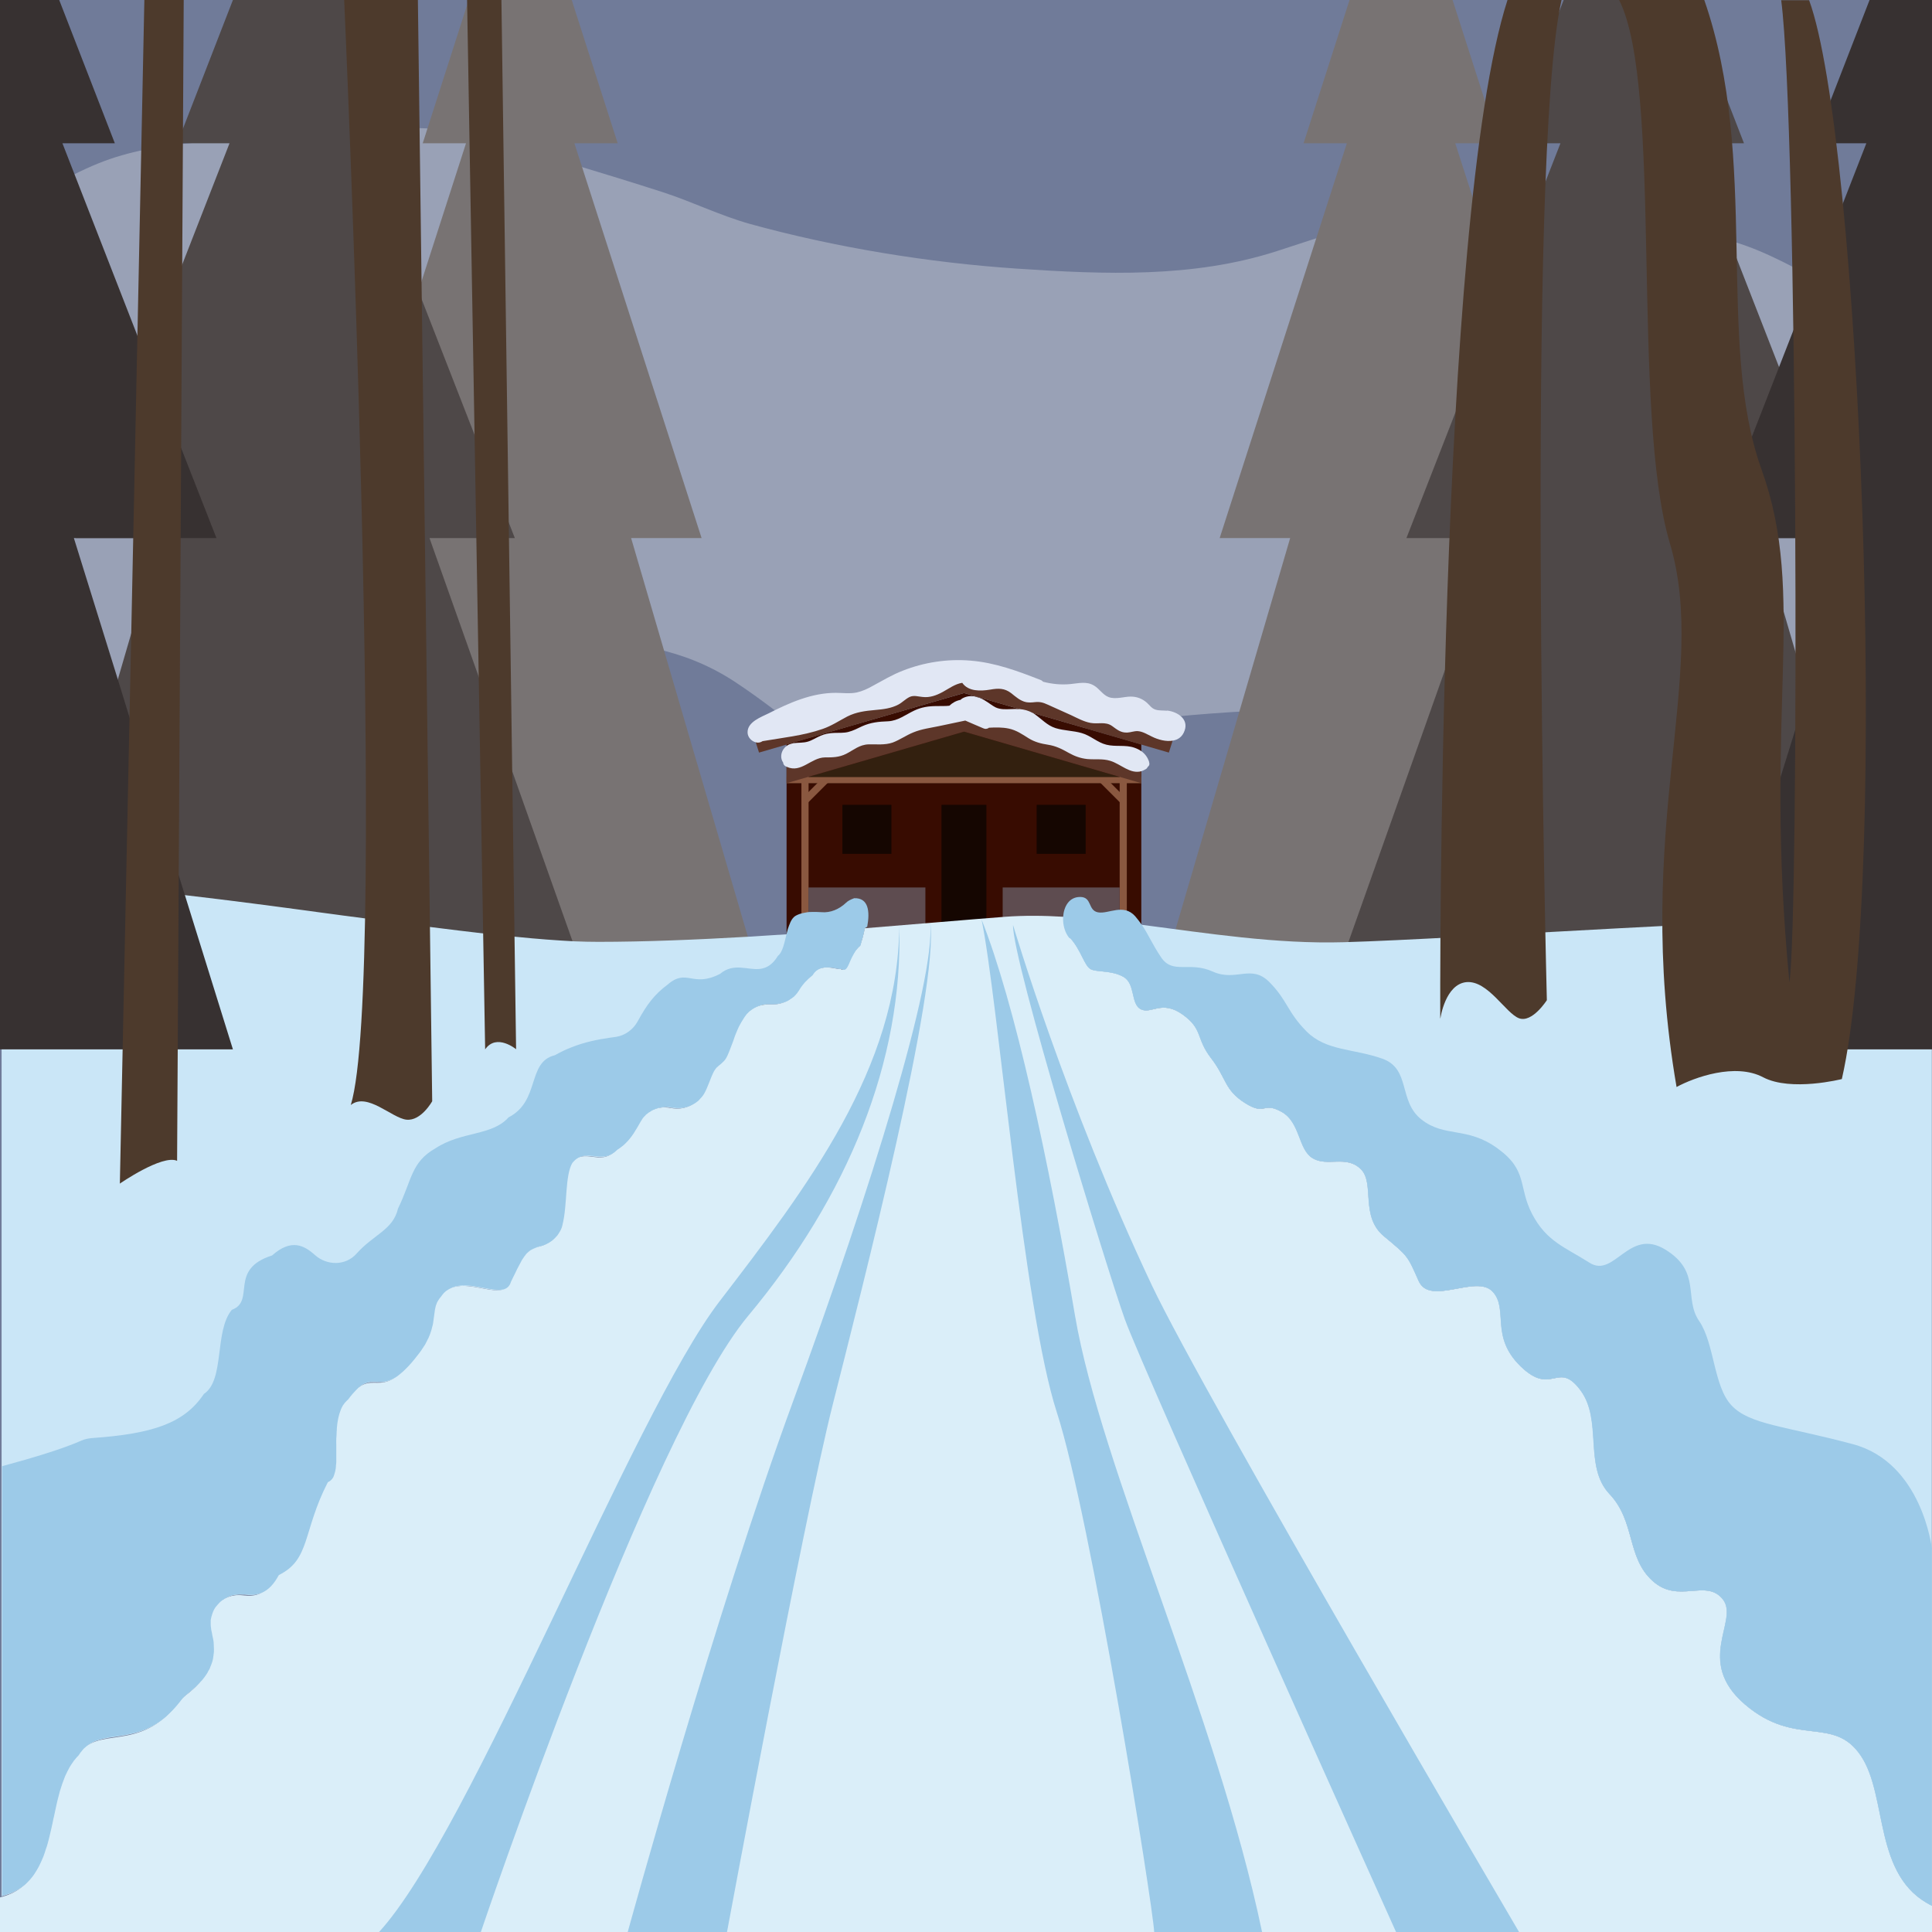
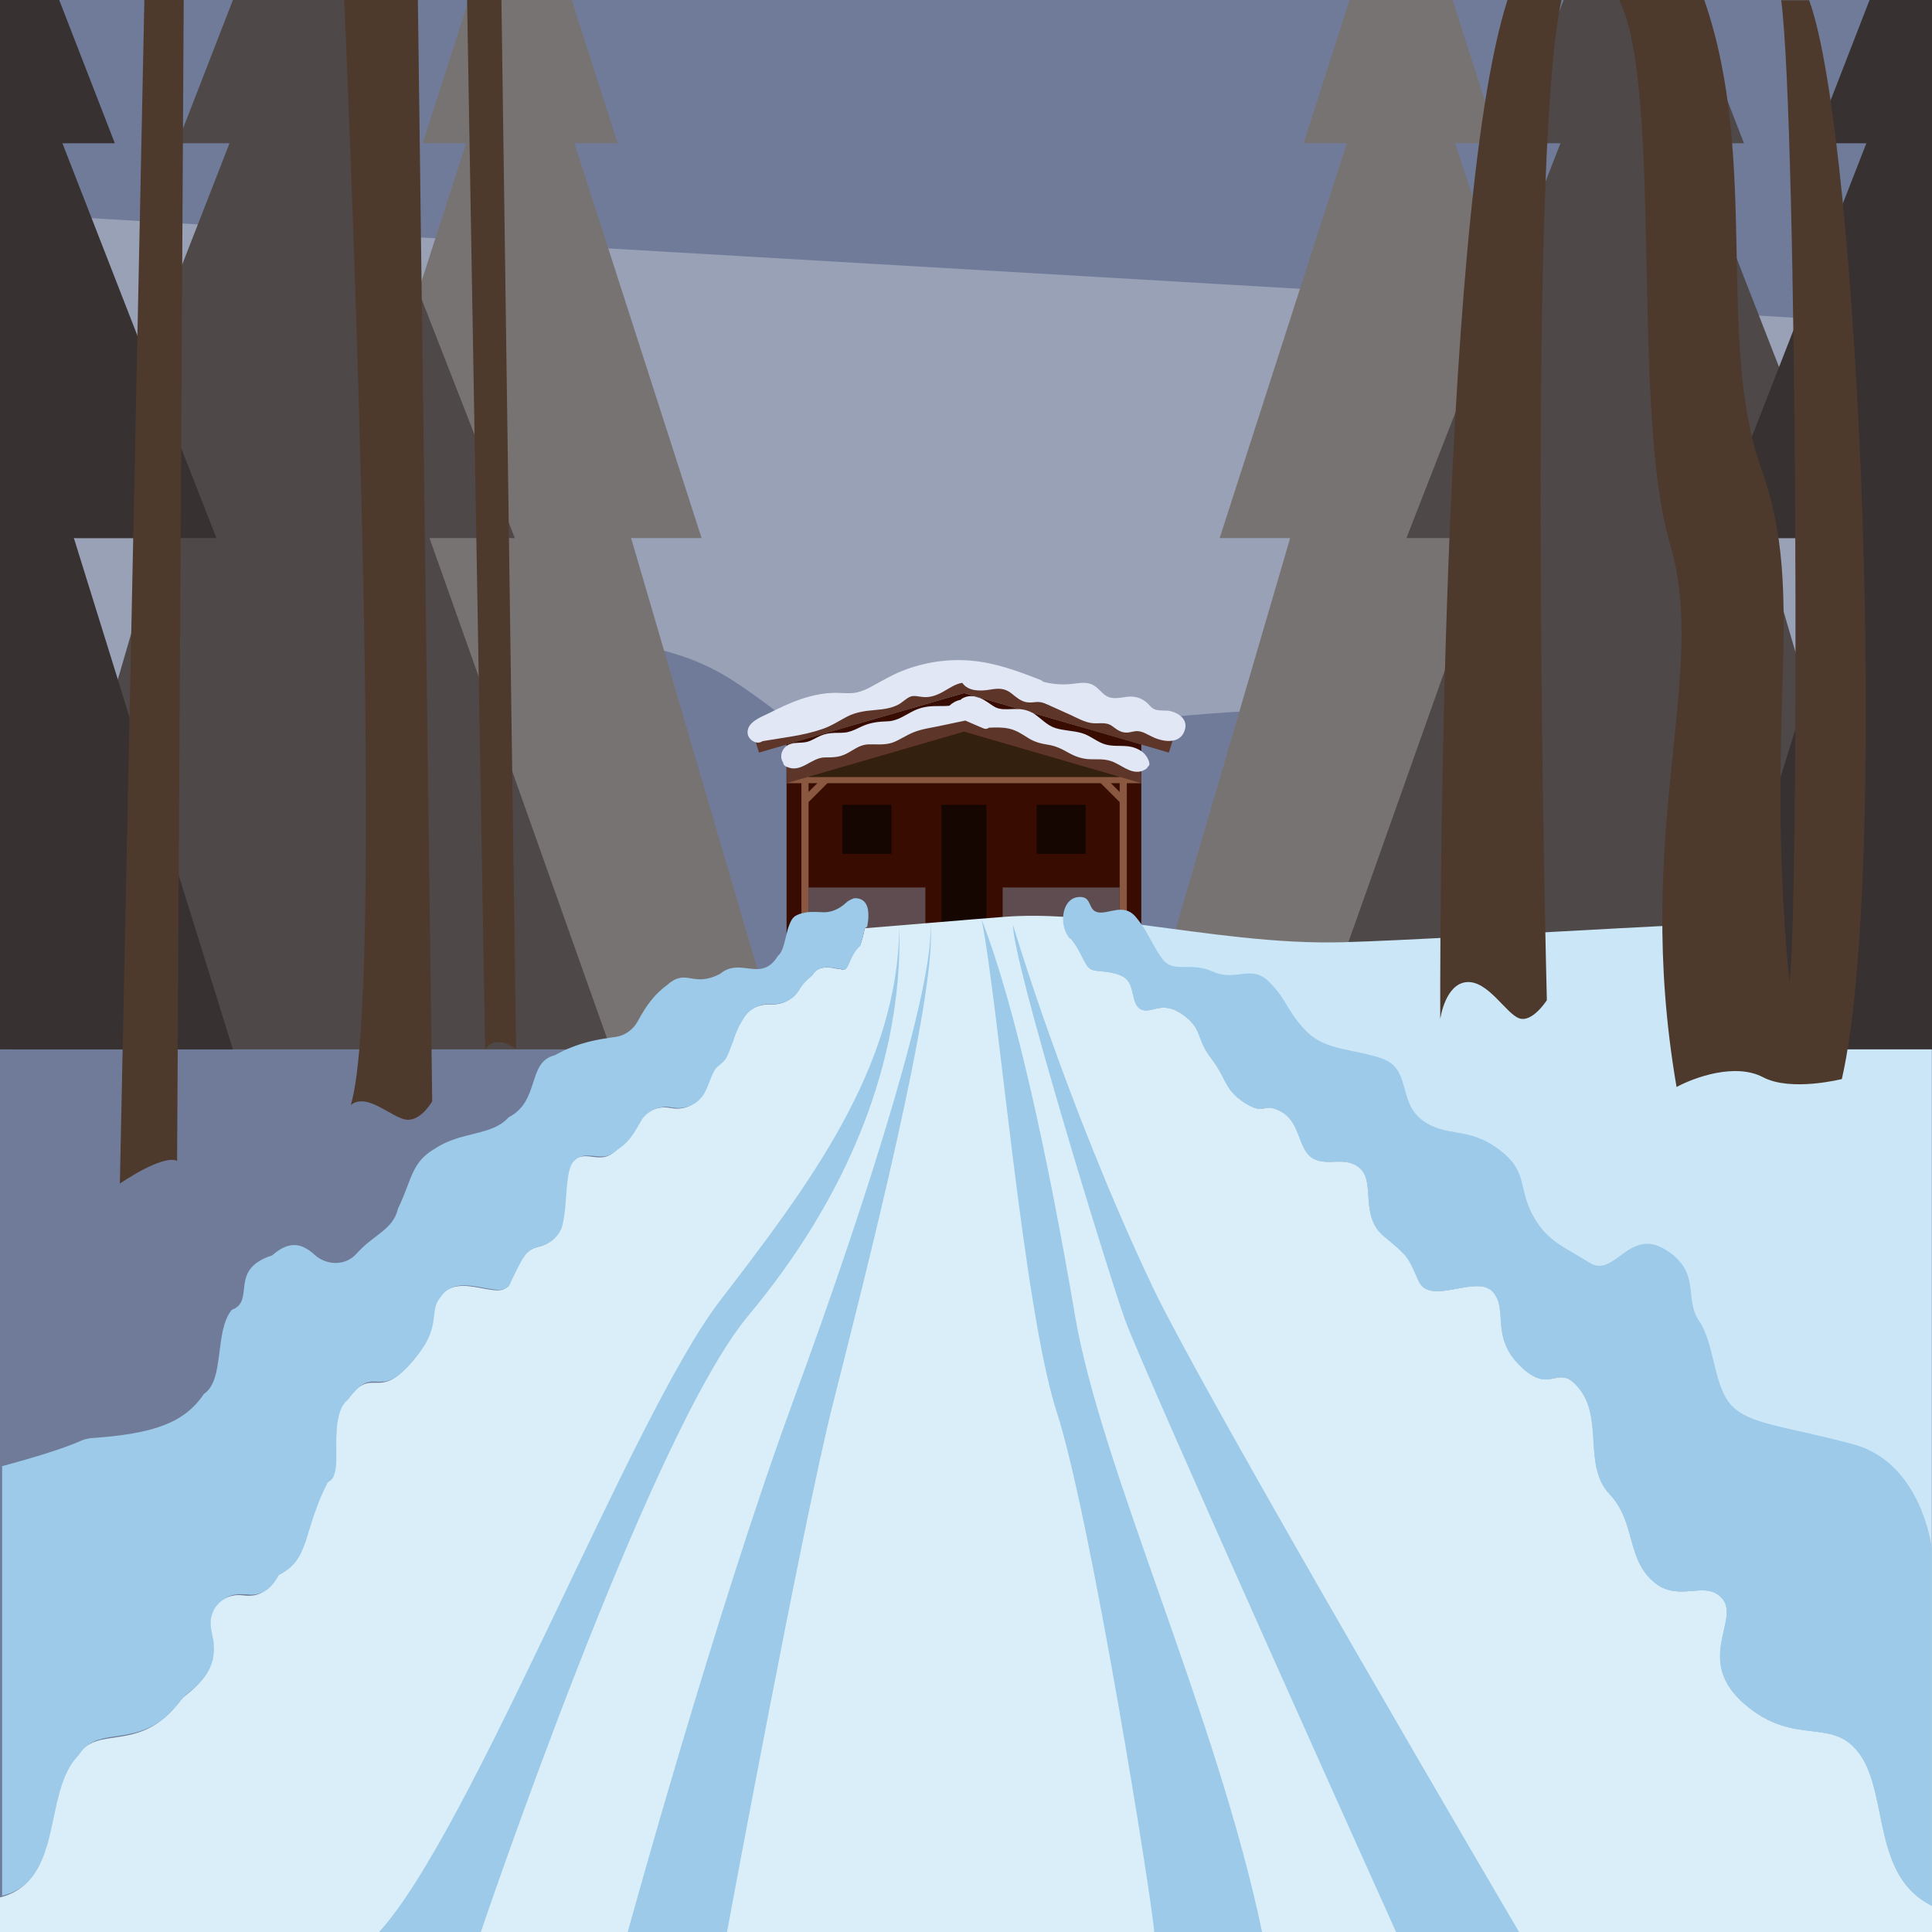
<svg xmlns="http://www.w3.org/2000/svg" id="Layer_1" version="1.1" viewBox="0 0 1080 1080">
  <defs>
    <style>
      .st0 {
        fill: #9ccae8;
      }

      .st1 {
        fill: #33200f;
      }

      .st2 {
        fill: #380c01;
      }

      .st3 {
        fill: #5d3629;
      }

      .st4 {
        fill: #99a1b6;
      }

      .st5 {
        fill: #cae6f7;
      }

      .st6 {
        fill: #4e4848;
      }

      .st7 {
        fill: #8a5840;
      }

      .st8 {
        fill: #4d3a2c;
      }

      .st9 {
        fill: #e1e7f4;
      }

      .st10 {
        fill: #707b99;
      }

      .st11 {
        fill: #373131;
      }

      .st12 {
        fill: #5e4c50;
      }

      .st13 {
        fill: #daeef9;
      }

      .st14 {
        fill: #787373;
      }

      .st15 {
        fill: #150601;
      }
    </style>
  </defs>
  <rect class="st10" width="1080" height="1080" />
-   <path class="st4" d="M1080,182.1v207.7c-12.4-2.7-24.9-5.4-37.4-7.7-29-5.4-54.4,5.9-83,10.8-25.1,4.3-49.8,9.7-75,13-24.3,3.2-49.1,3.8-73.6,5.6-18.1,1.3-34.3,6.8-52.2.3-19.9-7.2-37.5-15.6-58.8-14.4-62.6,3.3-121.5,11.6-181.7,31.2-26.4,8.6-39,3.1-60.4-12.7-15.8-11.7-30.7-24-47.3-34.9-29.6-19.3-57.2-21.1-90.9-25.7-29.5-4-57.4,1.6-86,8.8-21.6,5.5-42.8,7.7-65,9.2-23.2,1.5-45.9,7.5-69.2,8.7-15,.8-30.1-.6-44.7-4.5-17.1-4.6-36.2-11.7-54.6-15.1V119c18.4-8.3,35.4-19.9,55.1-27.8,33.3-13.4,71.9-11.9,107.3-15,36.1-3.2,74.2-9.3,108.6,1,33.1,9.9,66.3,19.6,99.2,30.2,16.7,5.4,32.1,13.1,48.9,17.8,47.9,13.2,100.1,21.7,149.8,25,48.1,3.2,97.8,5.3,144.6-9.8,26.8-8.6,55-18.7,82.7-23.4,19-3.3,39.4-1.4,58.5-.4,20.6,1.1,39.4,5.8,59.7,9.4,16,2.8,32.7,3.7,48.5,7.5,36.9,8.9,67.6,36.4,104.7,46,4.1,1,8.3,1.9,12.4,2.5Z" />
+   <path class="st4" d="M1080,182.1v207.7c-12.4-2.7-24.9-5.4-37.4-7.7-29-5.4-54.4,5.9-83,10.8-25.1,4.3-49.8,9.7-75,13-24.3,3.2-49.1,3.8-73.6,5.6-18.1,1.3-34.3,6.8-52.2.3-19.9-7.2-37.5-15.6-58.8-14.4-62.6,3.3-121.5,11.6-181.7,31.2-26.4,8.6-39,3.1-60.4-12.7-15.8-11.7-30.7-24-47.3-34.9-29.6-19.3-57.2-21.1-90.9-25.7-29.5-4-57.4,1.6-86,8.8-21.6,5.5-42.8,7.7-65,9.2-23.2,1.5-45.9,7.5-69.2,8.7-15,.8-30.1-.6-44.7-4.5-17.1-4.6-36.2-11.7-54.6-15.1V119Z" />
  <g>
    <polygon class="st2" points="638 522.5 439.7 525.9 439.7 416.1 538.9 387.4 638 416.1 638 522.5" />
    <polygon class="st3" points="538.9 387.4 653.4 420.7 656.3 411.5 538.9 377.6 421.4 411.5 424.3 420.7 538.9 387.4" />
    <polygon class="st1" points="439.7 437.8 638 437.8 538.9 409 439.7 437.8" />
    <rect class="st7" x="448" y="431.5" width="4" height="84.4" />
    <rect class="st7" x="625.9" y="431.5" width="4" height="84.4" />
    <rect class="st7" x="439.7" y="434.4" width="198.3" height="3.4" />
    <polygon class="st3" points="538.9 409 638 437.8 638 427.8 538.9 399.2 439.7 427.8 439.7 437.8 538.9 409" />
    <rect class="st7" x="446.9" y="440.1" width="17" height="4" transform="translate(-179.2 451.5) rotate(-45)" />
    <rect class="st7" x="620.5" y="433.6" width="4" height="17" transform="translate(-130.3 569.7) rotate(-45)" />
    <rect class="st12" x="451.9" y="496.1" width="65.4" height="37.8" />
    <rect class="st12" x="560.5" y="496.1" width="65.4" height="19.8" />
    <rect class="st15" x="526.3" y="449.9" width="25.1" height="66" />
    <rect class="st15" x="470.9" y="449.9" width="27.4" height="27.4" />
    <rect class="st15" x="579.5" y="449.9" width="27.4" height="27.4" />
    <path class="st9" d="M652.2,397.3c-2.1-.2-4.3,0-6.2-.6-2.1-.6-3.2-2.3-4.8-3.8-2.7-2.4-5.7-3.5-9.2-3.5s-8.4,1.7-12.2.3c-3.3-1.2-5.3-4.8-8.3-6.5-4.2-2.5-8.6-1.2-13.1-.8-5.2.5-10.3,0-15.3-1.3-.3-.3-.7-.7-1.2-.9-12.7-5-25.6-9.8-39.3-10.9-12.8-1.1-26,.9-37.9,5.6-6,2.3-11.4,5.6-17,8.6-2.8,1.6-5.7,2.9-8.8,3.6-3.9.8-7.9.2-11.7.2-13.4,0-25.8,5.5-37.4,11.4-4.2,2.1-12,4.8-11.9,10.7,0,2.7,2.2,5,4.7,5.6,1.3.3,2.5.1,3.7-.7,11.1-1.9,22.9-3.1,33.5-6.8,5-1.7,9.3-4.6,13.9-7,5-2.5,9.9-3.1,15.4-3.6,4.6-.4,9.1-.9,13.2-3.1,2.2-1.2,3.9-3.1,6.2-4.2,2.4-1.1,4.7-.2,7.2,0,4.1.5,7.8-.9,11.3-2.8,3.5-1.9,6.9-4.5,10.9-5.1,3.4,4.9,10.2,4.7,15.6,3.8,4.6-.8,8-.9,11.8,2,2.5,2,5,4.3,8.3,5,1.6.3,3.2.2,4.9,0,2.8-.3,4.6.2,7.2,1.4,4.4,2,8.7,3.9,13.1,5.9,3.4,1.6,7,3.6,10.8,4.3,4.2.8,8.3-.9,12,1.7,2.8,2,4.9,3.9,8.6,3.7,2-.1,3.8-.9,5.8-.8,2.9.2,5.4,1.9,8,3.1,3.4,1.7,7.9,2.9,11.7,2.2,2.8-.5,5.3-2.1,6.5-5.6,2.4-6.6-4.2-10.6-9.8-11.2Z" />
    <path class="st9" d="M642.3,425.6c-.9-2.4-2.3-4.3-4.3-5.7-1.1-.8-2.4-1.4-3.8-1.9-5.1-1.8-10.5-.4-15.7-1.7-5-1.2-8.8-5.1-13.8-6.5-4.8-1.4-9.9-1.3-14.7-2.8-4.7-1.5-7.7-5.1-11.8-7.9-.3-.2-.6-.5-1-.6h0c0,0-.1,0-.2-.1h0c-2.2-1.2-4.5-1.8-6.9-2h-.3c-1.5-.1-3.1-.1-4.7,0-2.9.1-5.9.3-8.6-1-2-1-3.7-2.5-5.6-3.6-1.2-.8-2.4-1.4-3.6-1.8,0,0,0,0-.1,0l-2.4-.7h0c-2.4-.4-4.7-.1-7,1.2-.3.2-.6.5-.8.7-2.5.5-4.5,1.6-6.3,3.3-2.3.3-4.8.1-7.1.2-4.5,0-8.5.6-12.5,2.5-4.9,2.3-9,5.7-14.6,6-5.3.2-9.7.6-14.6,2.8-2.5,1.2-5,2.5-7.8,3.2-2.5.6-5.1.4-7.7.5-2.7.1-5.2.5-7.7,1.6-2.4,1-4.7,2.6-7.2,3.3-2.5.7-5.1.5-7.6.8-.1,0-.2,0-.3,0l-2.1.6c0,0-.1,0-.2.1-.5.2-1,.4-1.4.8-.5.3-.9.6-1.3,1.1-2.1,2.3-2.6,5.8-.8,8.3,0,.8.5,1.6,1.4,2.1.2.1.5.2.7.3,8,3.6,13.5-5.2,21.2-5.3,4.3,0,7.9,0,11.9-2,4.3-2.2,7.4-5.1,12.5-5.3,4.6-.1,9.1.5,13.5-1,4-1.5,7.6-4.1,11.6-5.7,4.6-1.9,9.6-2.5,14.3-3.5,4.9-1,9.8-2.1,14.7-3.1,3.3,1.4,6.6,2.9,10,4.3.8.3,1.4.5,2.2.2.3,0,.7-.2,1-.5,3.7-.2,7.5-.3,11.2.5,4.2.9,7.5,3.2,11,5.4,3.4,2.1,6.9,3,10.8,3.6,4.5.7,7.8,2.4,11.7,4.6,3.2,1.8,6.5,3,10.2,3.4,4.3.4,8.8-.3,12.9,1,6,1.8,11.1,7.6,17.5,5.8.8-.3,1.7-.7,2.5-1.2.5-.3.8-.8,1-1.2.8-.6,1.2-1.5.7-2.8Z" />
  </g>
  <polygon class="st14" points="436.5 586.6 159.1 586.6 228 300.8 189.4 300.8 260.5 80.1 236.3 80.1 262 0 319.6 0 345.3 80.1 321.1 80.1 392.2 300.8 352.8 300.8 436.5 586.6" />
  <polygon class="st6" points="341.5 586.6 5.6 586.6 88.9 300.8 42.2 300.8 128.3 80.1 99.1 80.1 130.2 0 199.9 0 231 80.1 201.7 80.1 287.8 300.8 240.1 300.8 341.5 586.6" />
  <polygon class="st14" points="637.5 586.6 914.8 586.6 846 300.8 884.6 300.8 813.5 80.1 837.7 80.1 812 0 754.4 0 728.7 80.1 752.9 80.1 681.8 300.8 721.2 300.8 637.5 586.6" />
  <polygon class="st6" points="732.5 586.6 1068.4 586.6 985.1 300.8 1031.8 300.8 945.7 80.1 974.9 80.1 943.8 0 874.1 0 843 80.1 872.3 80.1 786.2 300.8 833.9 300.8 732.5 586.6" />
  <g>
    <path class="st13" d="M0,1060.7v19.3s1080,0,1080,0v-14.7c-33.1-16.2-24.4-61-39.7-83.8-15.3-22.8-36.4-4.4-64.8-28.7-28.4-24.3-2.9-47-12.4-58.8-9.5-11.8-24.8,2.9-39.3-10.3-14.6-13.2-9.5-33.1-24-48.5-14.6-15.4-3.6-41.2-16.3-58.1-12.6-16.9-15.8,3.7-33.3-13.2-17.5-16.9-6.6-32.1-15.8-41.9-9.2-9.8-35,8.3-41.3-5.9-6.3-14.2-5.8-13.7-19.4-25-13.6-11.3-4.9-29.9-13.1-37.7-8.3-7.8-18.5-1-26.7-5.9-8.3-4.9-6.8-20.1-17.5-26-10.7-5.9-8.7,2.5-20.4-4.9-11.7-7.4-10.2-13.7-18.9-25-8.7-11.3-4.4-16.2-16-24.5-11.7-8.3-17.5,0-23.3-2.9-5.8-2.9-2.9-14.2-9.7-18.1-6.8-3.9-15.1-2.5-18.5-4.4-3.4-2-5.3-10.8-11.2-17.2-2.6-2.8-3.9-7.5-3.6-12-11.4-.7-22.5-.8-33.1,0-21,1.6-48.3,4-78.3,6.4-.6,3.2-1.5,6.6-2.6,9.7-7.2,6.1-6,15.7-11,13.1-1.4.6-11.6-4.1-15.9,3.5-4,3.4-6.1,5.7-7.2,7.8-3.1,5.5-8.9,8.6-15.2,8.5-.8,0-1.7,0-2.6,0-5.3.2-10.3,2.7-13.3,7.1-5.3,7.6-5.8,13.1-10.2,22.3-1.2,2.4-3.1,4.1-5.2,5.8-3.1,2.5-3.8,7.6-7,14-3.3,6.7-10.8,10.2-18,8.7h-.4c-6.9-1.5-14,1.7-17.6,7.9-3.6,6.2-6.4,11.6-13,15.8-9,9.3-17.4-2.3-25.2,7.3-4.2,7-2.7,22.9-5.6,34.9-1.4,5.8-6.2,10.1-11.9,11.5-8.7,2.2-9.7,5.3-16.7,20.1-3.7,12.5-28.1-7.2-38.9,8-7.4,8.4.1,16-13.2,33-21.8,28.5-23.3,3.4-39.1,25-12.5,9.8-1.6,42.9-11.6,46.2-14.2,27.6-9.7,43.3-27.4,51.9-5.5,10.4-12,11.7-18.9,10.8-11.7-1.5-21.4,9-18.5,20.5,2.7,10.8,3.4,22.6-13.4,35.4-1.2.9-2.4,2.1-3.3,3.3-23.1,30.3-46,12.1-57.7,31-20.2,21.1-7.6,69.9-42.6,78.6Z" />
    <path class="st5" d="M594.7,512.5c-.3,4.5,1.1,9.2,3.6,12,5.8,6.4,7.8,15.2,11.2,17.2,3.4,2,11.6.5,18.5,4.4,6.8,3.9,3.9,15.2,9.7,18.1,5.8,2.9,11.6-5.4,23.3,2.9,11.6,8.3,7.3,13.2,16,24.5,8.7,11.3,7.3,17.6,18.9,25,11.6,7.3,9.7-1,20.4,4.9,10.7,5.9,9.2,21.1,17.5,26,8.3,4.9,18.5-2,26.7,5.9,8.3,7.8-.5,26.5,13.1,37.7,13.6,11.3,13.1,10.8,19.4,25,6.3,14.2,32.1-3.9,41.3,5.9,9.2,9.8-1.7,25,15.8,41.9,17.5,16.9,20.6-3.7,33.3,13.2,12.6,16.9,1.7,42.6,16.3,58.1,14.6,15.4,9.5,35.3,24,48.5,14.6,13.2,29.9-1.5,39.3,10.3,9.5,11.8-16,34.5,12.4,58.8,28.4,24.3,49.5,5.9,64.8,28.7,15.3,22.8,6.6,67.6,39.7,83.8v-552.7c-95.6,0-262.6,12.2-328.7,14.1-37.7,1.1-76.3-5-112.7-9.7-15.1-1.9-29.8-3.6-43.9-4.4Z" />
-     <path class="st5" d="M483.4,518.9c-.3,1.6-.7,3.3-1.1,4.9-.1.5-.2.9-.4,1.3-.1.4-.2.8-.3,1.1,0,.4-.2.8-.3,1.2s-.3.8-.4,1.2c-.4.3-.8.7-1.1,1-.4.5-.8.9-1.2,1.4-.3.3-.5.8-.8,1.1,0,0,0,0,0,.1-.1,0-.1.1-.2.2-.1.1-.2.3-.2.4-.3.3-.5.7-.6,1.1h0c-.2.5-.4.9-.6,1.3h0c-.6,1.2-1,2.2-1.4,3.1-.1.3-.2.6-.4.9-.1.3-.2.6-.4.8-.1.3-.2.5-.4.7-.1.2-.2.4-.4.6-.2.2-.4.4-.6.6h-.1c-.2.2-.5.2-.8.2s-.9-.2-1.5-.5c-1.4.6-11.6-4.1-15.9,3.5-.7.6-1.3,1.1-1.9,1.6-.5.4-.9.9-1.3,1.3-.5.4-.9.9-1.3,1.3-.3.4-.7.8-1,1.2s-.7.9-1,1.3c-.3.4-.5.8-.8,1.2-.2.3-.3.7-.6,1-.2.3-.5.6-.7.9,0,.2-.2.3-.3.5-.1.2-.3.3-.5.5,0,0,0,.1,0,.1,0,0-.2.1-.3.2,0,0-.1.1-.2.2,0,0,0,.2-.2.2,0,0,0,0-.1.1-.1.2-.3.4-.6.6-.2.2-.5.4-.7.5,0,.1-.2.2-.2.2-.1.1-.2.2-.3.2q0,0-.1,0h0c-.4.3-.8.6-1.3.9-.6.4-1.3.8-2,1-.8.3-1.4.5-2.2.7-1.4.4-2.9.6-4.5.6h-2.9c-1.3,0-2.6.2-3.9.6h0c-.9.2-1.9.6-2.7,1-.9.4-1.7.9-2.5,1.4-.5.4-1.1.8-1.6,1.2-.2.2-.5.5-.7.7s-.5.5-.7.7c-.4.5-.8,1-1.2,1.6-1.3,1.9-2.3,3.7-3.2,5.4-.3.6-.6,1.3-.9,2-.3.6-.5,1.3-.8,1.9-.5,1.3-1,2.5-1.4,3.9h0c-.3.8-.5,1.4-.8,2.1,0,.2-.2.5-.3.7,0,.3-.2.6-.3.9-.2.3-.3.7-.5,1h0c0,.2,0,.3-.2.5,0,.1,0,.2-.1.3,0,0,0,.2-.1.2-.2.5-.3,1-.6,1.5-.3.6-.5,1.2-.9,1.8-.3.6-.6,1.2-1,1.7-.4.5-.8,1-1.3,1.4l-.7.7c-.2.2-.5.4-.7.6s-.3.3-.4.3c-.2.2-.4.3-.6.5-.2.1-.3.3-.5.4h0c-.4.3-.8.7-1,1.1-.3.3-.5.7-.8,1.1-.2.4-.5.8-.7,1.3-1.1,2.2-2,5-3.4,8.2-.3.8-.7,1.6-1.1,2.4h0c-.7,1.5-1.6,2.7-2.7,3.8h0c-.5.6-1,1.2-1.6,1.6-.6.5-1.2.9-1.9,1.3-1.3.8-2.7,1.4-4.2,1.8-2.4.7-5.1.8-7.7.3h-.4c-1.7-.5-3.3-.5-4.9-.3-.4,0-.9,0-1.3.2-1,.2-1.9.5-2.8.8-.4.1-.8.3-1.2.5,0,0-.2.1-.2.1h0q0,.1-.1.1c-.3.1-.5.3-.8.4-.1,0-.3.2-.4.2-.4.2-.8.5-1.2.8-.4.3-.8.6-1.2,1,0,0,0,0-.1,0-.2.1-.5.3-.6.6-.5.5-1,1-1.5,1.6-.4.6-.8,1.2-1.2,1.9-2.7,4.7-4.9,8.8-8.7,12.4-.6.6-1.3,1.2-2,1.7-.7.6-1.5,1.1-2.3,1.6-3.8,3.9-7.4,4.1-10.9,3.8-1,0-2.1-.2-3.1-.3-.3,0-.6-.1-.9-.1h-.4c-.5,0-1-.1-1.5-.1s-.8,0-1.1,0c0,0-.1,0-.1,0-.2,0-.3,0-.4,0-.2,0-.5,0-.8.2-.3,0-.5,0-.8.1-.1,0-.2,0-.3.2h0c-.3.2-.8.3-1.2.5-.5.2-1,.6-1.6,1-.6.5-1.3,1.2-2,2-2.1,3.5-2.8,9.3-3.3,15.6-.5,6.4-.9,13.3-2.3,19.3-.3,1.4-.9,2.8-1.6,4-.3.6-.8,1.2-1.2,1.8-.5.5-.9,1-1.5,1.6-.5.5-1,.9-1.6,1.4-.6.4-1.2.8-1.9,1.2-1.3.6-2.7,1.2-4.1,1.6-.5.1-1,.3-1.5.5h0c-.7.2-1.3.5-2,.8-.5.2-1,.4-1.5.7-.5.2-.9.5-1.3.8-.6.5-1.2,1-1.8,1.6-.9,1-1.7,2.1-2.5,3.5-.5.9-1.1,2-1.7,3.2-.3.6-.6,1.2-1,1.9-.4.9-.8,1.7-1.3,2.7-.3.6-.6,1.2-.9,1.8-.4.9-.8,1.7-1.3,2.7-3.1,10.6-21.1-1.9-33.1,3.2-1,.4-2.1,1-3.1,1.8h0c-.5.4-.9.9-1.4,1.3-.1.2-.2.3-.4.5-.3.3-.6.7-.9,1.1-.7.8-1.2,1.6-1.7,2.4-.2.3-.3.7-.6,1-.2.5-.3.9-.5,1.3-.2.4-.3.9-.4,1.3-.3,1.1-.5,2.3-.6,3.4-.2,1.2-.3,2.4-.5,3.6-.1.7-.2,1.4-.3,2.2-.1.7-.3,1.4-.5,2.1-.2,1.1-.6,2.2-1,3.4-.2.6-.4,1.2-.7,1.8-.2.6-.5,1.3-.9,1.9-.3.6-.6,1.3-1,2-.2.5-.5,1-.9,1.5-1,1.6-2.1,3.3-3.6,5.1-2.5,3.3-4.8,5.9-6.9,7.9-.6.6-1.3,1.2-1.8,1.7h-.1c-1,1-2,1.7-2.8,2.3-.6.4-1.2.8-1.8,1.1-.3.2-.5.3-.8.4-.4.2-.8.4-1.2.5-.3.2-.8.3-1.1.4-.8.2-1.5.4-2.2.5-.2,0-.3,0-.5,0-.4,0-.8,0-1.2,0-1.2.1-2.3,0-3.4,0s-1.4,0-2,0c-.2,0-.5,0-.7.1h0c-.3,0-.6.1-.9.2h0c-.2,0-.3,0-.5.1-.3,0-.6.2-1,.3-.5.2-1,.4-1.5.7-.3.2-.7.4-1,.6-.5.3-.9.6-1.4,1h0c0,.1-.1.2-.2.2-.1.1-.2.2-.3.3-.3.2-.6.5-.9.9-1.4,1.4-2.9,3.1-4.6,5.4-.6.5-1.1,1-1.6,1.6l-.2.2c-.4.5-.8,1-1.2,1.6,0,.1-.2.3-.2.4h0c-.4.8-.8,1.4-1,2.1-1.2,3-1.9,6.5-2.2,10.3,0,.6,0,1.2-.1,1.9,0,1.3-.1,2.5-.2,3.8s0,2.5,0,3.8,0,2.3,0,3.4,0,2.6,0,3.8c0,.6,0,1.3,0,1.9v.2c0,.8-.1,1.4-.2,2,0,.2,0,.5,0,.6,0,.8-.2,1.4-.3,2.1-.1.7-.3,1.3-.5,1.9-.1.4-.2.8-.4,1.2-.2.8-.6,1.3-1,1.8h0c-.2.3-.5.5-.7.7-.2.2-.4.3-.6.5,0,0,0,.1-.1,0-.2.2-.6.3-.9.4h0c-14.2,27.7-9.7,43.4-27.4,52-5.5,10.4-12,11.7-19,10.8-.3,0-.8,0-1.2,0-1.5-.1-3,0-4.4.2-.5.1-.9.2-1.4.3-.5.1-.9.3-1.4.5-.4.2-.8.3-1.2.5-1.2.6-2.3,1.3-3.4,2.1-.5.3-.9.8-1.3,1.2-.8.8-1.4,1.6-2.1,2.4-.6.9-1.2,1.9-1.6,2.9-.1.2-.2.3-.2.5-.1.2-.2.3-.2.5-.3.8-.5,1.5-.6,2.3-.2,1-.3,2-.3,3.1s.2,2.7.5,4c.2.9.4,1.7.6,2.5.2.8.3,1.6.5,2.4h0c.2,1,.3,1.8.3,2.7s.1,1.7.1,2.7,0,2-.2,2.9c0,.5-.1,1-.2,1.5,0,.4-.1.9-.2,1.3-.1.6-.3,1.2-.5,1.8-.3.9-.6,1.7-1,2.6,0,.3-.2.7-.4,1-.2.3-.3.7-.6,1-.2.4-.4.8-.6,1.2-.1.1-.2.2-.3.3-.3.5-.6,1.1-1,1.6,0,.1-.1.2-.2.3-.1.2-.3.4-.5.6-.1.2-.3.5-.5.7-.3.4-.7.9-1.2,1.3-.5.6-1.2,1.3-1.8,1.9-.8.8-1.7,1.6-2.6,2.4-.9.8-1.9,1.6-3,2.5-1.3,1-2.4,2.1-3.4,3.4-.5.7-1,1.4-1.6,2-.5.7-1,1.3-1.6,1.9-1,1.2-2.1,2.3-3.2,3.4-.8.7-1.4,1.3-2.1,2-5.7,4.9-11.4,7.4-16.7,8.9-1.3.3-2.6.6-3.9.9h0c-1.3.3-2.5.5-3.8.7-1.3.2-2.5.4-3.8.6s-2.4.3-3.5.5c-1.2.2-2.4.5-3.5.7-1.1.3-2.1.6-3.2.9-1,.3-2,.8-2.9,1.3-.5.2-1,.5-1.5.8-.9.6-1.8,1.3-2.6,2.1-.5.3-.9.8-1.3,1.3-.8.9-1.6,1.9-2.4,3.1-.3.3-.6.7-.9,1-.5.6-.9,1.2-1.4,1.7-.2.3-.5.6-.7,1-.3.4-.6.8-.9,1.3-.3.5-.6,1-1,1.6-.9,1.6-1.7,3.3-2.5,5-1.1,2.7-2,5.4-2.9,8.3-.5,1.9-1,3.9-1.5,5.8-.3,1.4-.6,2.7-.9,4.1s-.6,2.8-.9,4.2c0,.2-.1.5-.2.8-.4,2-.8,4-1.3,6.1-.2,1-.5,2-.7,3-.5,2-.9,4-1.5,5.9-.2.8-.5,1.6-.8,2.4-.4,1.4-.9,2.8-1.4,4.2-.6,1.4-1.2,2.9-1.9,4.3-.4.8-.8,1.7-1.3,2.5-.5.8-.9,1.6-1.4,2.3-.5.8-1,1.6-1.6,2.3-.5.6-1,1.2-1.4,1.7-.1.1-.2.2-.3.3-.6.6-1.2,1.2-1.8,1.8-.2.2-.3.3-.5.5-1.3,1.1-2.7,2.1-4.2,2.9-.9.5-1.7,1-2.7,1.4-.8.4-1.7.8-2.6,1-.2,0-.4.2-.6.2-.9.3-1.8.6-2.8.8V493.8c9.6-.3,20.6-.2,32.5.4,11.7.6,24.5,1.6,37.9,2.8,9.5.9,19.4,1.9,29.5,3.1,1.2.1,2.4.3,3.5.4,24.1,2.8,49.3,6.1,74.2,9.5,8.9,1.2,17.7,2.4,26.4,3.5,12.4,1.7,24.6,3.3,36.4,4.8,10.2,1.3,20.2,2.5,29.7,3.6,6.1.7,12,1.3,17.6,1.8,11.8,1.2,22.7,2,32.3,2.5,4.9.2,9.4.3,13.6.3,26,0,55.1-1.2,84.4-2.9,6.8-.4,13.7-.9,20.5-1.3.4,0,.8,0,1.2,0,4.1-.3,8.2-.6,12.2-.9,10.6-.8,21.2-1.6,31.5-2.4Z" />
    <path class="st0" d="M598.3,524.5c5.8,6.4,7.8,15.2,11.2,17.2,3.4,2,11.6.5,18.5,4.4,6.8,3.9,3.9,15.2,9.7,18.1,5.8,2.9,11.6-5.4,23.3,2.9,11.6,8.3,7.3,13.2,16,24.5,8.7,11.3,7.3,17.6,18.9,25,11.6,7.3,9.7-1,20.4,4.9,10.7,5.9,9.2,21.1,17.5,26,8.3,4.9,18.5-2,26.7,5.9,8.3,7.8-.5,26.5,13.1,37.7,13.6,11.3,13.1,10.8,19.4,25,6.3,14.2,32.1-3.9,41.3,5.9,9.2,9.8-1.7,25,15.8,41.9,17.5,16.9,20.6-3.7,33.3,13.2,12.6,16.9,1.7,42.6,16.3,58.1,14.6,15.4,9.5,35.3,24,48.5,14.6,13.2,29.9-1.5,39.3,10.3,9.5,11.8-16,34.5,12.4,58.8,28.4,24.3,49.5,5.9,64.8,28.7,15.3,22.8,6.6,67.6,39.7,83.8v-199.9s-5.5-47.8-44.1-58.1c-38.6-10.3-57.6-10.9-67.8-21.6-10.2-10.7-9.5-34.7-18.2-47.3-8.7-12.7,1.5-27.4-18.9-39.9-20.4-12.5-28.4,16.2-42.3,7.4-13.8-8.8-24-11.8-32.1-27.2-8-15.4-2.2-24.3-19.3-36.7-17.1-12.5-29.5-5.9-42.6-16.2-13.1-10.3-5.8-28.3-21.9-34-16-5.7-31.3-4.2-42.3-15.2-10.9-11-10.6-17.3-20.8-27.6-10.2-10.3-18.6,0-31.7-5.9-13.1-5.9-22.2,1.8-28.8-7.9-5.1-7.6-7.1-12.8-10.8-18.2-1.1-1.6-2.3-3.1-3.7-4.8-6.6-7.4-14.9-1.1-20.8-2.2-5.8-1.1-3.2-8.6-10-8.6-6.2,0-9.1,5.4-9.5,11.1-.3,4.5,1.1,9.2,3.6,12Z" />
    <path class="st0" d="M483.4,518.9c-.3,1.6-.7,3.3-1.1,4.9-.1.5-.2.9-.4,1.3-.1.4-.2.8-.3,1.1,0,.4-.2.8-.3,1.2-.1.4-.2.8-.3,1.2h0c-.4.3-.8.7-1.1,1-.4.5-.8.9-1.2,1.4-.3.3-.5.8-.8,1.1,0,0,0,0,0,.1,0,0,0,.1-.1.2-.1.1-.2.3-.3.4-.2.3-.4.7-.6,1.1-.2.5-.5.9-.7,1.3h0c-.6,1.2-1,2.2-1.4,3.1-.1.3-.2.6-.4.9-.1.3-.2.6-.4.8-.1.3-.2.5-.4.7-.1.2-.2.4-.4.6-.2.2-.4.4-.6.6h-.1c-.2.2-.5.2-.8.2s-.9-.2-1.5-.5c-1.4.6-11.6-4.1-15.9,3.5-.7.6-1.3,1.1-1.9,1.6-.5.4-.9.9-1.3,1.3-.5.4-.9.9-1.3,1.3-.3.4-.7.8-1,1.2-.7.9-1.3,1.7-1.7,2.4-.2.3-.4.7-.6,1-.2.3-.5.6-.7.9,0,.2-.2.3-.3.5-.1.2-.3.3-.5.5,0,0,0,.1,0,.1-.2.2-.4.5-.6.6,0,0,0,0-.1.1-.1.2-.3.4-.6.6-.2.2-.5.4-.7.5,0,.1-.2.2-.2.2-.1.1-.2.2-.3.2q0,0-.1,0c-.5.4-.9.6-1.3.9-.6.4-1.3.8-2,1-.8.3-1.4.5-2.2.7-1.4.4-2.9.6-4.5.6h-.3c-.8,0-1.5,0-2.3,0h-.2c-1.3,0-2.6.2-3.9.5h0c-.9.2-1.9.6-2.7,1-.9.4-1.7.9-2.5,1.4-.5.4-1.1.8-1.6,1.2-.2.2-.5.5-.7.7s-.5.5-.7.7c-.4.5-.8,1-1.2,1.6-1.3,1.9-2.3,3.7-3.2,5.4-.3.6-.6,1.3-.9,2-.3.6-.5,1.3-.8,1.9-.5,1.3-1,2.5-1.4,3.9q0,0,0,0c-.3.7-.5,1.4-.8,2.1,0,.2-.2.5-.3.7,0,.3-.2.6-.3.9-.1.3-.3.7-.4,1h0c0,.1,0,.3-.2.5,0,.1,0,.2-.1.3,0,0,0,.2-.1.2-.2.5-.3,1-.6,1.5-.2.6-.5,1.2-.8,1.8-.3.6-.6,1.2-1,1.7-.4.5-.8,1-1.3,1.4l-.7.7c-.2.2-.5.4-.7.6s-.3.3-.4.3c-.2.2-.4.3-.6.5-.2.2-.3.3-.5.5-.4.3-.8.6-1,1-.3.3-.5.7-.8,1.1-.2.4-.5.8-.7,1.3-1.1,2.2-2,5-3.4,8.2-.3.8-.7,1.6-1.1,2.4h0c-.7,1.5-1.6,2.7-2.7,3.8h0c-.5.6-1,1.2-1.6,1.6-.6.5-1.2.9-1.9,1.3-1.3.8-2.7,1.4-4.2,1.8-2.4.7-5.1.8-7.7.3h-.4c-1.7-.4-3.3-.5-4.9-.3-.7.1-1.5.3-2.2.4-.1,0-.3,0-.4.1-.2,0-.4.1-.6.2-.8.2-1.5.5-2.3.9h0q0,0-.1,0c-.3.1-.5.3-.8.4-.2.2-.4.3-.6.4-.3.2-.6.5-1,.6-.4.3-.8.6-1.2,1,0,0,0,0-.1,0-.2.1-.5.3-.6.6-.5.5-1,1-1.5,1.6-.4.6-.8,1.2-1.2,1.9-2.7,4.7-4.9,8.8-8.7,12.4-.6.6-1.3,1.2-2,1.7-.7.6-1.5,1.1-2.3,1.6-3.8,3.9-7.4,4.1-10.9,3.8-1,0-2.1-.2-3.1-.3-.5,0-.9,0-1.3-.1-.9,0-1.8-.1-2.7,0-.4,0-.8,0-1.2.2-.4,0-.8.2-1.2.3h0c-.3.2-.8.3-1.2.5-.5.2-1,.6-1.6,1-.6.5-1.3,1.2-2,2-2.1,3.5-2.8,9.3-3.3,15.6-.5,6.4-.8,13.3-2.3,19.3-.3,1.4-.9,2.8-1.7,4-.3.6-.8,1.2-1.2,1.8-.5.5-.9,1-1.5,1.6-.5.5-1,.9-1.6,1.4-.6.4-1.2.8-1.9,1.2-1.3.7-2.6,1.3-4,1.6-.5.1-1,.3-1.6.4h0c-.7.2-1.3.5-2,.8-.5.2-1,.4-1.5.7-.5.2-.9.5-1.3.8-.6.5-1.2,1-1.8,1.6-.8,1-1.6,2.1-2.5,3.5-.5.9-1.1,2-1.7,3.2-.3.6-.6,1.2-1,1.9-.4.9-.8,1.7-1.3,2.7-.3.6-.6,1.2-.9,1.8-.4.9-.8,1.7-1.3,2.7-3.1,10.6-21.1-1.9-33.1,3.2-1,.5-2.1,1.1-3.1,1.8h0c-.5.4-.9.9-1.4,1.3-.1.2-.2.3-.4.5-.3.3-.6.8-.9,1.2-.7.8-1.3,1.6-1.7,2.3-.2.3-.3.7-.6,1-.2.5-.3.9-.5,1.3-.2.4-.3.9-.4,1.3-.3,1.1-.5,2.3-.6,3.4-.2,1.2-.3,2.4-.5,3.6-.1.7-.2,1.4-.3,2.2-.1.7-.3,1.4-.5,2.1-.2,1.1-.6,2.2-1,3.4-.2.6-.4,1.2-.7,1.8-.2.6-.5,1.3-.9,1.9-.3.6-.6,1.3-1,2-.2.5-.5,1-.9,1.5-1,1.6-2.1,3.3-3.6,5.1-2.5,3.3-4.8,5.9-6.9,7.9-.6.6-1.3,1.2-1.8,1.7h-.1c-1,1-2,1.7-2.8,2.3-.6.4-1.2.8-1.8,1.1-.3.2-.5.3-.8.4-.4.2-.8.4-1.2.5-.3.2-.8.3-1.1.4-.8.2-1.5.4-2.2.5-.2,0-.3,0-.5,0-.2,0-.3,0-.5,0-1.4.2-2.8,0-4.1,0s-1.4,0-2,0c-.2,0-.5,0-.7.1h0c-.3,0-.6.1-.9.2h0c-.2,0-.3,0-.5.1-.8.2-1.6.5-2.5,1-.3.2-.7.4-1,.6-.5.3-.9.7-1.4,1.1,0,0-.1.1-.2.2-.1.1-.2.2-.3.3-.3.3-.6.6-.9.9-1.4,1.4-2.9,3.1-4.6,5.4-.6.5-1.1,1-1.6,1.6l-.2.2c-.4.5-.8,1-1.2,1.6,0,.1-.2.3-.2.4h0c-.4.8-.8,1.4-1,2.1-1.2,3-1.9,6.5-2.2,10.3,0,.6,0,1.2-.1,1.9,0,1.3-.1,2.5-.2,3.8s0,2.5,0,3.8,0,2.3,0,3.4,0,2.6,0,3.8c0,.6,0,1.3,0,1.9v.2c0,.8-.1,1.4-.2,2,0,.2,0,.5,0,.6,0,.8-.2,1.4-.3,2.1-.1.7-.3,1.3-.5,1.9-.1.4-.2.8-.4,1.2-.2.8-.6,1.3-1,1.8h0c-.2.3-.5.5-.7.7-.2.2-.4.3-.6.5,0,0,0,.1-.1,0-.2.2-.6.3-.9.5-14.2,27.6-9.7,43.3-27.4,51.9-5.5,10.4-12,11.7-19,10.8-.3,0-.8,0-1.2,0-1.5-.1-3,0-4.4.2-.5.1-.9.2-1.4.3-.5.1-.9.3-1.4.5-.4.2-.8.3-1.2.5-1.2.6-2.3,1.3-3.4,2.1-.5.3-.9.8-1.3,1.2-.8.8-1.4,1.6-2.1,2.4-.7,1-1.3,2.2-1.7,3.4,0,.1,0,.2-.1.3-.4,1.1-.7,2.3-.9,3.5,0,.2,0,.5,0,.7,0,.7,0,1.4,0,2.1,0,.6.1,1.2.2,1.8,0,.4.1.9.2,1.4.2.9.4,1.7.5,2.5.2.8.3,1.6.5,2.4h0c.2,1,.3,1.8.3,2.7s.1,1.7.1,2.7,0,2-.2,2.9c0,.5-.1,1-.2,1.5,0,.4-.1.9-.2,1.3-.1.6-.3,1.2-.5,1.8-.3.9-.6,1.7-1,2.6,0,.3-.2.7-.4,1-.2.3-.3.7-.6,1-.2.4-.4.8-.6,1.2-.4.6-.8,1.3-1.3,1.9,0,.1-.1.2-.2.3-.1.2-.3.4-.5.6-.1.2-.3.5-.5.7-.3.4-.7.9-1.2,1.3-.5.6-1.2,1.3-1.8,1.9-.8.8-1.7,1.6-2.6,2.4-.9.8-1.9,1.6-3,2.5-1.3,1-2.4,2.1-3.4,3.4-.5.7-1,1.4-1.6,2-.5.7-1,1.3-1.6,1.9-1,1.2-2.1,2.3-3.2,3.4-.8.7-1.4,1.3-2.1,2-5.7,4.9-11.4,7.4-16.7,8.9-1.3.3-2.6.6-3.9.9h0c-1.3.3-2.5.5-3.8.7-1.3.2-2.5.4-3.8.6s-2.4.3-3.5.5c-1.2.2-2.4.5-3.5.7-1.1.3-2.1.6-3.2.9-1,.3-2,.8-2.9,1.3-.5.2-1,.5-1.5.8-.9.6-1.8,1.3-2.6,2.1-.5.3-.9.8-1.3,1.3-.8.9-1.6,2-2.3,3.1-.3.3-.6.7-1,1-.5.6-.9,1.2-1.4,1.7-.2.3-.5.6-.7,1-.3.4-.6.8-.9,1.3-.3.5-.6,1-1,1.6-.9,1.6-1.7,3.3-2.5,5-1.1,2.7-2,5.4-2.9,8.3-.5,1.9-1,3.9-1.5,5.8-.3,1.4-.6,2.7-.9,4.1s-.6,2.8-.9,4.2c0,.2-.1.5-.2.8-.4,2-.8,4-1.3,6.1-.2,1-.5,2-.7,3-.5,2-.9,4-1.5,5.9-.2.8-.5,1.6-.8,2.4-.4,1.4-.9,2.8-1.4,4.2-.6,1.4-1.2,2.9-1.9,4.3-.4.8-.8,1.7-1.3,2.5-.5.8-.9,1.6-1.4,2.3-.5.8-1,1.6-1.6,2.3-.5.6-1,1.2-1.4,1.7-.1.1-.2.2-.3.3-.6.6-1.2,1.2-1.8,1.8-.2.2-.3.3-.5.5-1.3,1.1-2.7,2.1-4.2,2.9-.9.5-1.7,1-2.7,1.4-.8.4-1.7.8-2.6,1-.2,0-.4.2-.6.2-.9.3-1.8.6-2.8.8v-240.1c17.7-4.8,33.9-9.7,44.3-14.3,1.7-.8,3.8-1.2,5.7-1.4,34.5-2.4,51.9-8.4,62.8-24.7,11.8-7.8,5.7-35,15.6-47,13.5-5-2.1-22.6,22.5-30.4,10.8-9.6,18-5.6,24-.2,6.8,6,17.2,6,23.2-.8,9.6-10.8,20.4-13.2,23.2-25.2,8-16.4,7.2-25.9,21.1-33.8,14.6-9.5,31.5-6.8,40.7-17.2,17.8-9.1,10.2-30.9,25.8-34.7,3.1-1.7,6.1-3.2,9-4.3,7.9-3.2,15.1-4.5,21.7-5.5l3.6-.5c5.1-.8,9.6-4.1,12.1-8.7,5-9.2,9.3-15,16.7-20.5,10.9-9.4,13.8,2,29.3-6,7.8-6.5,15.4-1.9,22.5-2.8,3.5-.5,6.8-2.2,9.9-7.3,2.8-2.2,3.7-7.9,5-13,.3-1.4.7-2.7,1.2-3.9.9-2.5,2-4.6,3.9-5.6,1.3-.7,2.8-1.2,4.4-1.5,1.3-.3,2.5-.5,3.9-.5,1.9-.1,3.9,0,5.8.1,5.2.5,10.1-1.7,13.9-5.3.9-.9,2.3-1.7,4.5-2.5,8-.3,8.9,7.3,7.3,15.9Z" />
    <path class="st0" d="M849.1,1080h-68.7s-141.6-314.5-151.6-342.5c-10-27.9-63.1-201.2-62.5-220.4,0,0,29.4,99.4,77.6,201.4,29.9,63.1,205.2,361.4,205.2,361.4Z" />
    <path class="st0" d="M211.9,1080c51.7-56.5,141.3-288.6,190.3-352.5,48.9-63.8,100.1-130.4,100.5-210.1,2.3,75.9-28.9,151.6-84.5,218.2-55.5,66.6-149.4,344.4-149.4,344.4h-56.8Z" />
    <path class="st0" d="M350.9,1080s49.1-178.7,92.6-297.1c43.5-118.5,79.4-234.6,76.5-267,5.1,36.4-37.8,203.2-54.5,269.3-16.7,66.1-59.1,294.8-59.1,294.8h-55.6Z" />
    <path class="st0" d="M548.6,513.5c9.4,45.3,23.3,218,42.2,276.1,18.9,58.1,53.7,275.7,54.4,290.4h60.3c-25.5-122-90-258.8-104.6-344.8-14.6-86-33.5-174.3-52.4-221.7Z" />
  </g>
  <path class="st8" d="M196.1,617.7c9.2-7.3,22.9,7.3,31.1,8.2,8.2.9,14.4-10.3,14.4-10.3L233.6,0h-41.2s24.7,549,3.7,617.7Z" />
  <path class="st8" d="M288.6,586.6s-11-9.2-17.4,0L261.1,0h19.2l8.2,586.6Z" />
  <polygon class="st11" points="130.2 586.6 0 586.6 0 0 33.1 0 64.2 80.1 34.9 80.1 76.8 187.6 81.6 199.9 101.2 250.3 121 300.8 41.3 300.8 65.9 379.9 72.3 400.7 99.9 489.3 103.4 500.5 130.2 586.6" />
  <polygon class="st11" points="1080 586.6 948 586.6 1036.9 300.8 957.2 300.8 1043.3 80.1 1014 80.1 1045.1 0 1080 0 1080 586.6" />
  <path class="st8" d="M66.9,661.7s23.8-16.5,32.1-12.8L102.7,0h-22l-13.7,661.7Z" />
  <path class="st8" d="M937.1,607.7c10.1-5.5,33-13.7,48.5-5.5,15.6,8.2,44,1,44,1,26.6-116.4,10.1-525.7-18.3-603.1h-15.6c9.2,70.9,10.1,511.5,4.6,549-14.7-152,10.1-215.2-15.6-286.7S983.8,89.4,952.7,0h-47.6c24.7,48.9,6.4,229.9,28.4,303.8,22,73.9-21.1,159.8,3.7,303.8Z" />
  <path class="st8" d="M805.2,569.2s2.7-19.2,14.7-20.2c11.9-.9,21.8,17.4,29.2,20.2s15.6-10.1,15.6-10.1c0,0-11.9-469.7,8.2-559.1h-30.2c-39.4,122.2-37.6,569.2-37.6,569.2Z" />
</svg>